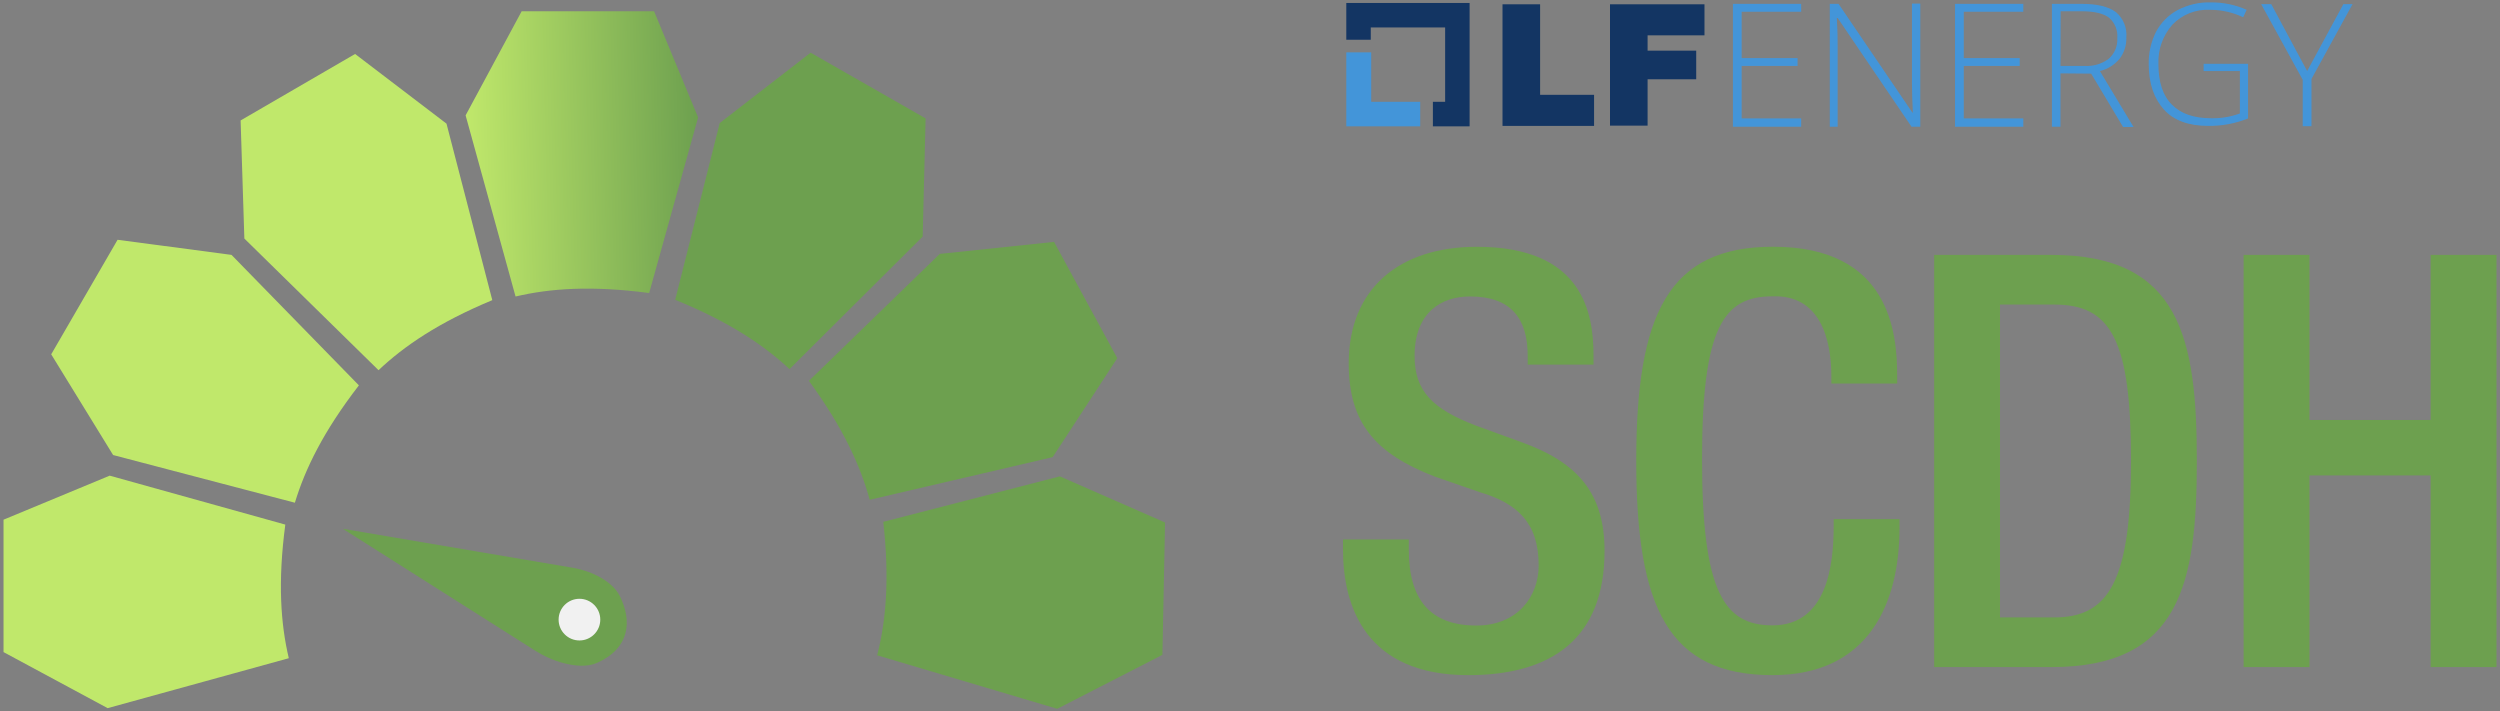
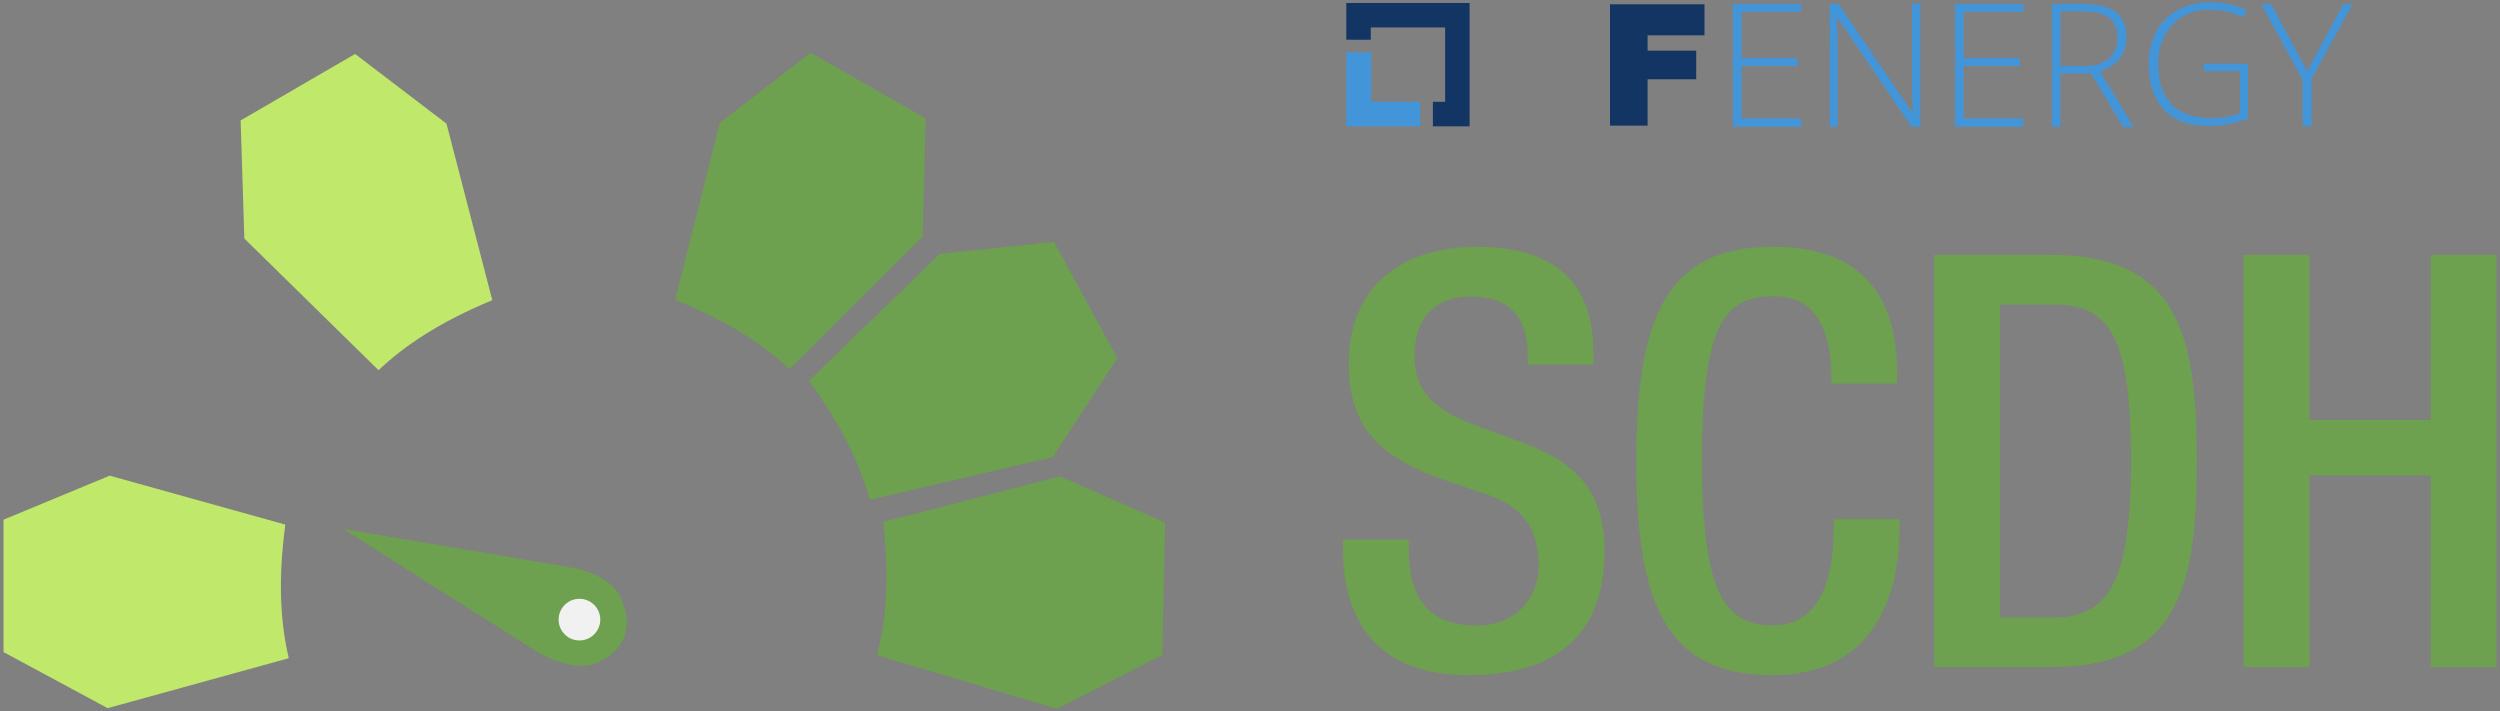
<svg xmlns="http://www.w3.org/2000/svg" id="Layer_1" data-name="Layer 1" viewBox="0 0 453.54 129.03">
  <rect x="0" y="0" width="453.54" height="129.03" fill="#808080" stroke="none" />
  <defs>
    <style>
      .cls-1 {
        fill: #f1f1f1;
      }

      .cls-2 {
        fill: #133563;
      }

      .cls-3 {
        fill: #6da04f;
      }

      .cls-4 {
        fill: url(#linear-gradient);
      }

      .cls-5 {
        fill: #c0e86b;
      }

      .cls-6 {
        fill: #4395d9;
      }
    </style>
    <linearGradient id="linear-gradient" x1="134.4" y1="-44.83" x2="176.55" y2="-44.83" gradientTransform="translate(-48.52 76.48) rotate(-1.49)" gradientUnits="userSpaceOnUse">
      <stop offset="0" stop-color="#c0e86b" />
      <stop offset="1" stop-color="#6da04f" />
    </linearGradient>
  </defs>
  <g>
    <path class="cls-5" d="M52.39,119.4c-1.46-6.2-2.02-13.75-.63-24.23l-31.86-8.88L.64,94.28v24.02s18.89,10.17,18.89,10.17l32.86-9.06Z" />
-     <path class="cls-5" d="M53.5,91.19c1.85-6.1,5.15-12.91,11.61-21.28l-23.11-23.67-20.67-2.74-12.04,20.78,11.23,18.27,32.97,8.65Z" />
    <path class="cls-5" d="M68.67,67.16c4.63-4.37,10.88-8.65,20.64-12.71l-8.31-32.02-16.58-12.64-20.77,12.06.68,21.43,24.33,23.87Z" />
-     <path class="cls-4" d="M93.54,53.79c6.2-1.46,13.75-2.02,24.23-.63l8.88-31.86-7.99-19.26h-24.02s-10.17,18.89-10.17,18.89l9.06,32.86Z" />
    <path class="cls-3" d="M159.13,118.89c1.58-6.17,2.29-13.71,1.11-24.22l32.03-8.25,19.09,8.37-.48,24.01-19.08,9.79-32.68-9.71Z" />
    <path class="cls-3" d="M157.78,90.68c-1.68-6.14-4.8-13.05-11.03-21.59l23.74-23.03,20.73-2.18,11.47,21.1-11.72,17.95-33.2,7.74Z" />
    <path class="cls-3" d="M143.22,66.95c-4.66-4.34-10.94-8.57-20.73-12.56l8.08-32.07,16.49-12.76,20.86,11.92-.53,21.44-24.16,24.04Z" />
    <g>
      <path class="cls-3" d="M103.83,102.99l-41.64-7.06,34.85,22.08c1.63,1.03,3.41,1.83,5.28,2.31,1.93.49,4.22.74,6.04-.08,5.93-2.69,6.31-7.57,4.12-12.04-.85-1.74-2.56-2.95-4.13-3.75-1.42-.72-2.95-1.19-4.52-1.46Z" />
      <circle class="cls-1" cx="105.12" cy="112.41" r="3.78" />
    </g>
  </g>
  <g>
    <g>
      <polygon class="cls-6" points="248.76 18.47 248.76 9.5 244.24 9.5 244.24 22.92 257.65 22.92 257.65 18.47 248.76 18.47" />
      <polygon class="cls-2" points="266.61 .54 244.24 .54 244.24 7.21 248.68 7.21 248.68 4.98 262.17 4.98 262.17 18.47 259.95 18.47 259.95 22.92 266.61 22.92 266.61 .54" />
-       <path class="cls-2" d="M272.58.78h6.82v16.42h9.79v5.64h-16.61V.78Z" />
      <path class="cls-2" d="M292.08.78h17.14v5.63h-10.32v2.78h8.82v5.19h-8.82v8.41h-6.82V.78Z" />
      <path class="cls-6" d="M326.76,22.99h-12.38V.7h12.38v1.43h-10.8v8.41h10.15v1.42h-10.15v9.52h10.8v1.51Z" />
      <path class="cls-6" d="M348.37,22.99h-1.59l-13.4-19.73h-.16c.16,2.38.16,4.15.16,5.31v14.42h-1.43V.7h1.59l13.4,19.73h.08c-.08-1.83-.16-3.57-.16-5.24V.65h1.51v22.34Z" />
      <path class="cls-6" d="M367.06,22.99h-12.39V.7h12.39v1.43h-10.8v8.41h10.15v1.42h-10.15v9.52h10.8v1.51Z" />
      <path class="cls-6" d="M373.8,13.31v9.68h-1.55V.7h5.4c2.77,0,4.84.48,6.23,1.51,1.33,1.14,2.03,2.85,1.87,4.6.05,1.37-.37,2.71-1.19,3.81-.92,1.13-2.19,1.93-3.61,2.27l6.11,10.15h-1.9l-5.79-9.68-5.55-.05ZM373.8,11.96h4.29c1.58.11,3.15-.33,4.43-1.27,1.08-.92,1.67-2.3,1.59-3.73.13-1.41-.41-2.79-1.47-3.73-1.04-.8-2.7-1.19-5.08-1.19h-3.73l-.03,9.92Z" />
      <path class="cls-6" d="M399.66,11.57h8.17v9.92c-2.29.92-4.75,1.38-7.22,1.35-3.5,0-6.23-.96-8.02-2.94-1.79-1.98-2.78-4.68-2.78-8.31-.03-2.04.43-4.05,1.35-5.87.9-1.66,2.26-3.02,3.92-3.91,1.85-.96,3.92-1.44,6-1.38,2.24-.02,4.46.44,6.5,1.35l-.63,1.35c-1.86-.88-3.89-1.34-5.95-1.35-2.59-.15-5.11.83-6.9,2.7-1.73,1.97-2.64,4.53-2.53,7.14,0,3.25.79,5.71,2.45,7.37,1.66,1.66,3.98,2.46,7.14,2.46,1.77.04,3.53-.25,5.19-.87v-7.69h-6.58v-1.32h-.11Z" />
      <path class="cls-6" d="M418.55,12.89l6.58-12.14h1.66l-7.45,13.57v8.57h-1.59v-8.41l-7.54-13.73h1.83l6.51,12.14Z" />
    </g>
    <g>
      <path class="cls-3" d="M255.58,97.87v1.89c0,9.11,3.98,13.72,12.25,13.72,7.54,0,11.31-5.34,11.31-10.89,0-7.85-3.98-11.31-10.68-13.3l-8.17-2.83c-10.89-4.19-15.61-9.84-15.61-20.53,0-13.62,9.22-21.16,23.25-21.16,19.17,0,21.16,11.94,21.16,19.69v1.68h-11.94v-1.57c0-6.81-3.04-10.79-10.47-10.79-5.13,0-10.05,2.83-10.05,10.79,0,6.39,3.25,9.64,11.21,12.67l8.06,2.93c10.58,3.77,15.19,9.53,15.19,19.79,0,15.92-9.64,22.52-24.72,22.52-18.54,0-22.73-12.36-22.73-22.83v-1.78h11.94Z" />
      <path class="cls-3" d="M344.6,94.2v1.57c0,13.51-5.45,26.71-23.04,26.71-18.85,0-24.72-12.15-24.72-38.86s5.87-38.86,24.82-38.86c21.26,0,22.52,15.71,22.52,23.46v1.36h-11.94v-1.26c0-6.91-2.09-14.87-10.68-14.56-8.8,0-12.78,5.45-12.78,29.53s3.98,30.16,12.78,30.16c9.95,0,11.1-11.1,11.1-18.01v-1.26h11.94Z" />
      <path class="cls-3" d="M350.89,46.24h21.26c23.46,0,26.39,15.29,26.39,37.39s-2.93,37.39-26.39,37.39h-21.26V46.24ZM362.83,112.01h9.84c9.84,0,13.93-6.49,13.93-28.38s-3.56-28.38-13.93-28.38h-9.84v56.77Z" />
      <path class="cls-3" d="M407.03,46.24h11.94v29.95h21.99v-29.95h11.94v74.78h-11.94v-34.77h-21.99v34.77h-11.94V46.24Z" />
    </g>
  </g>
</svg>